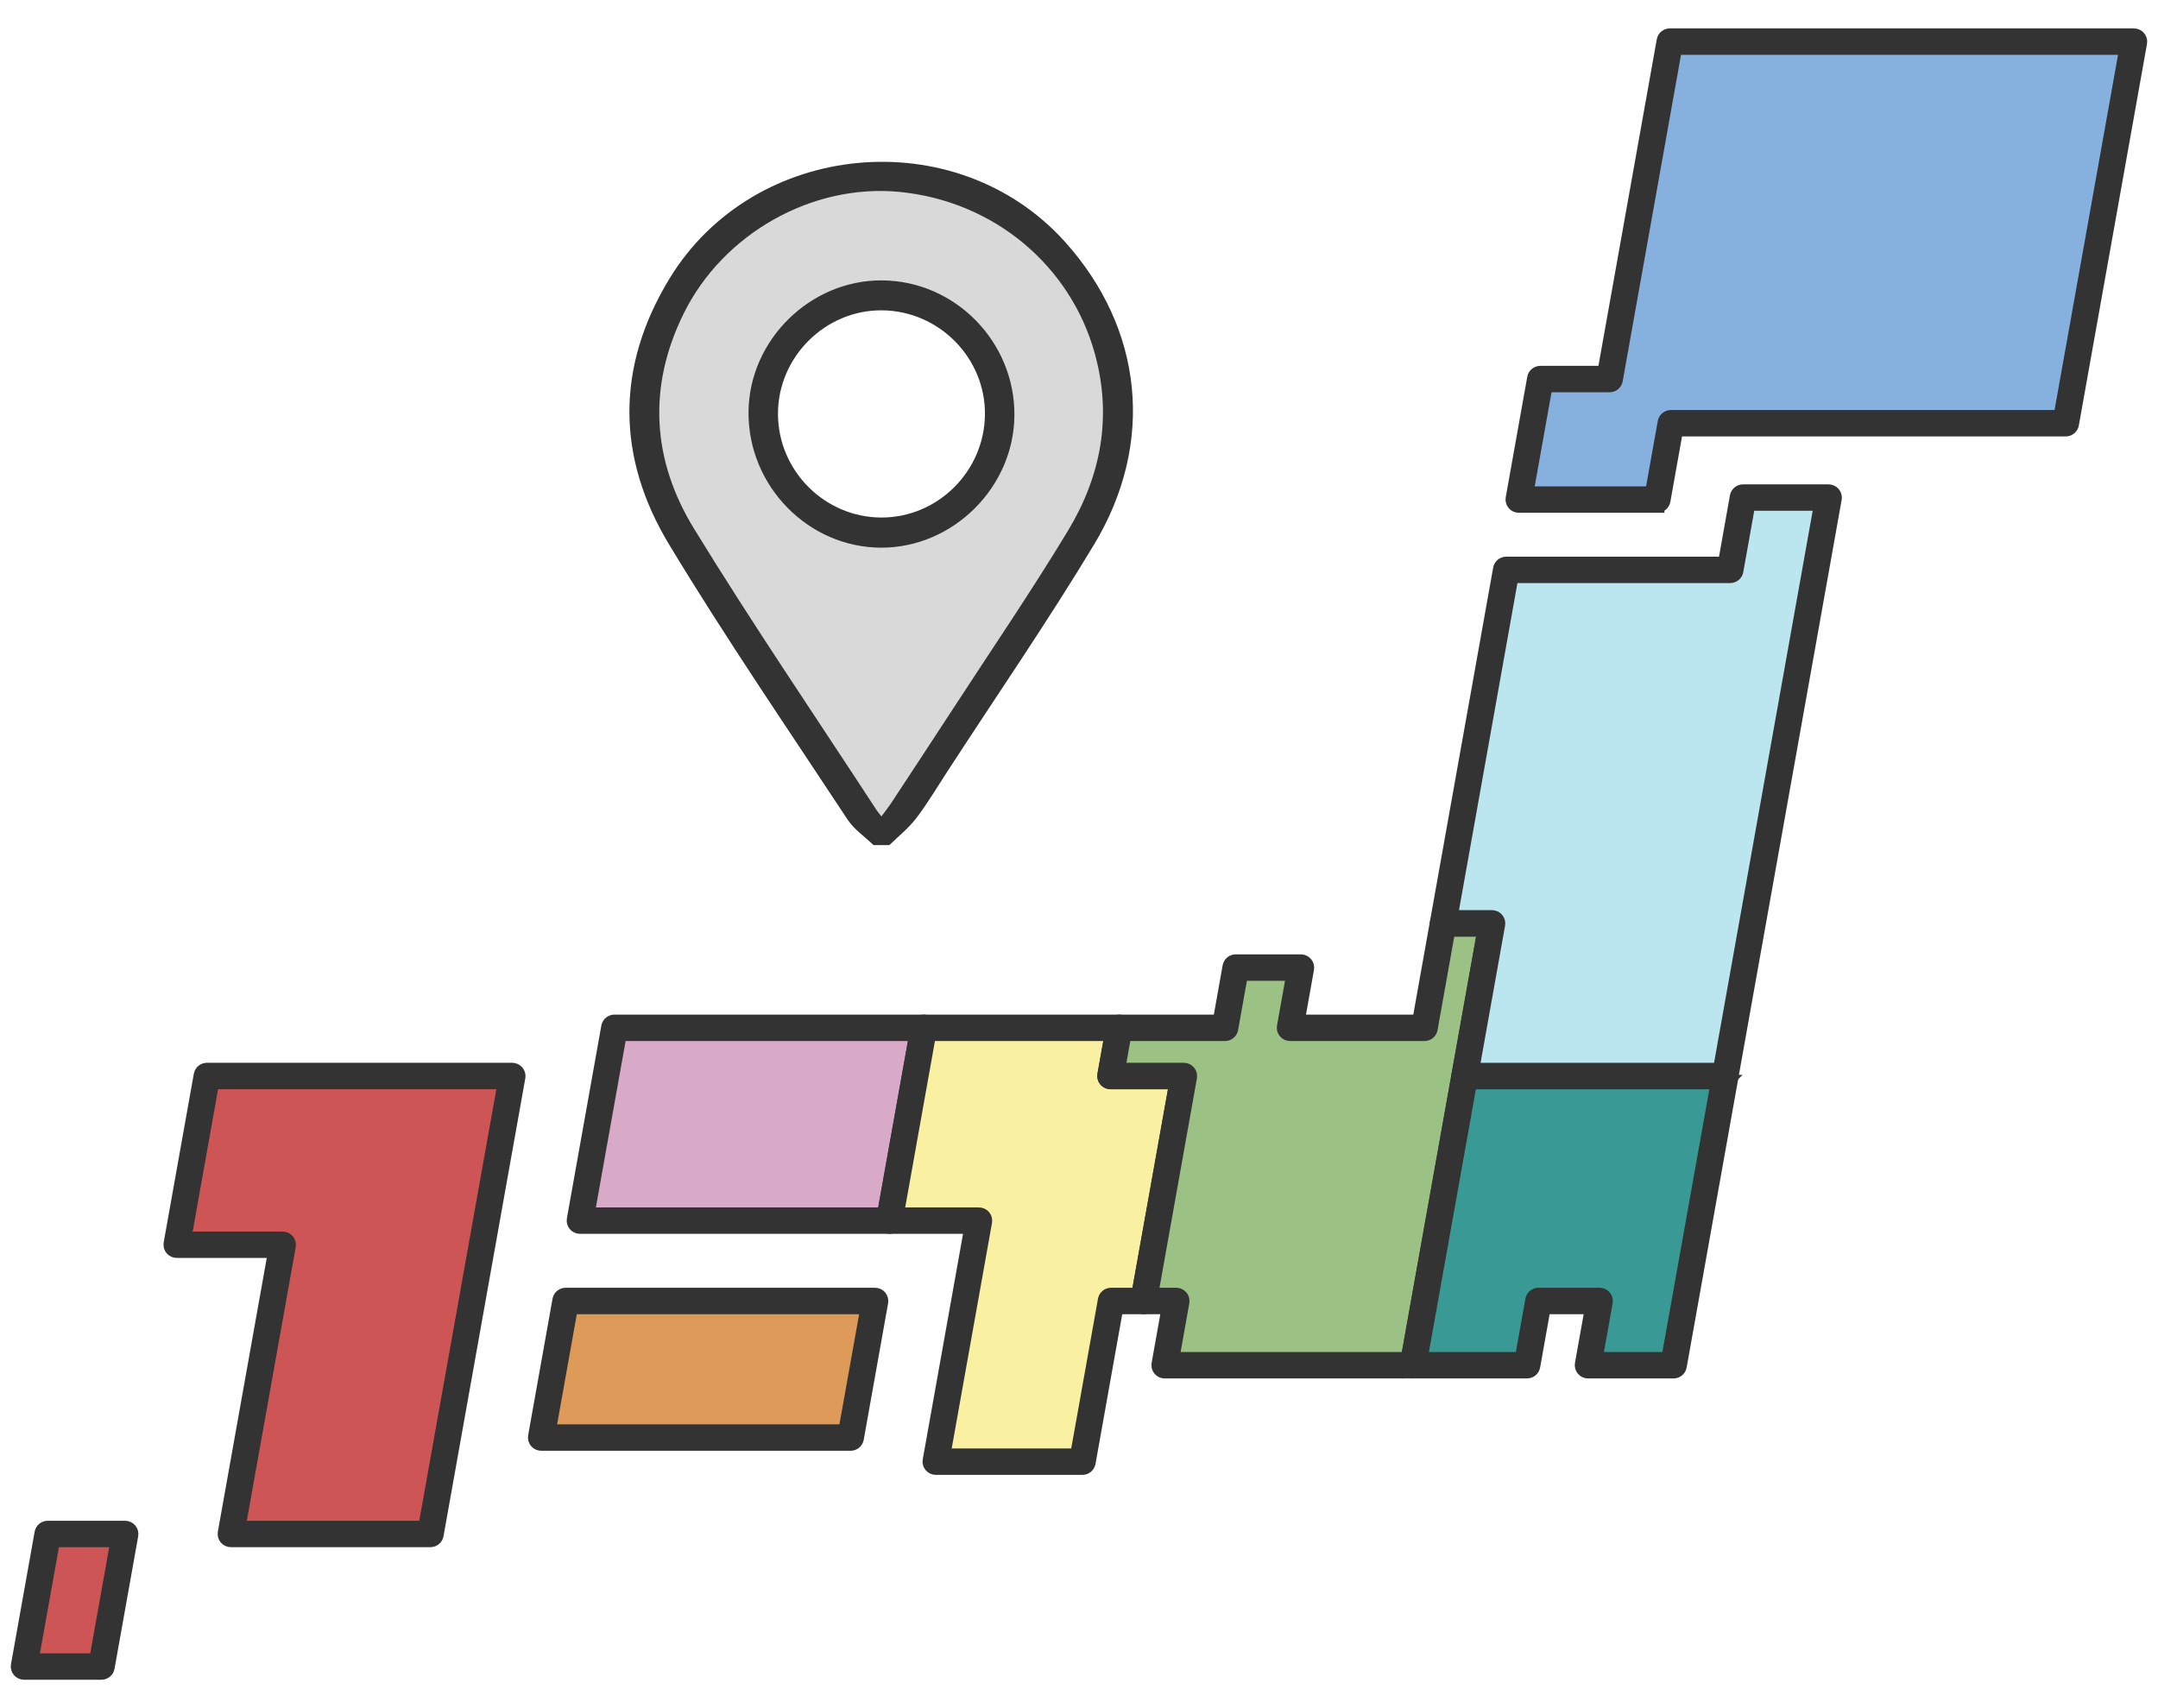
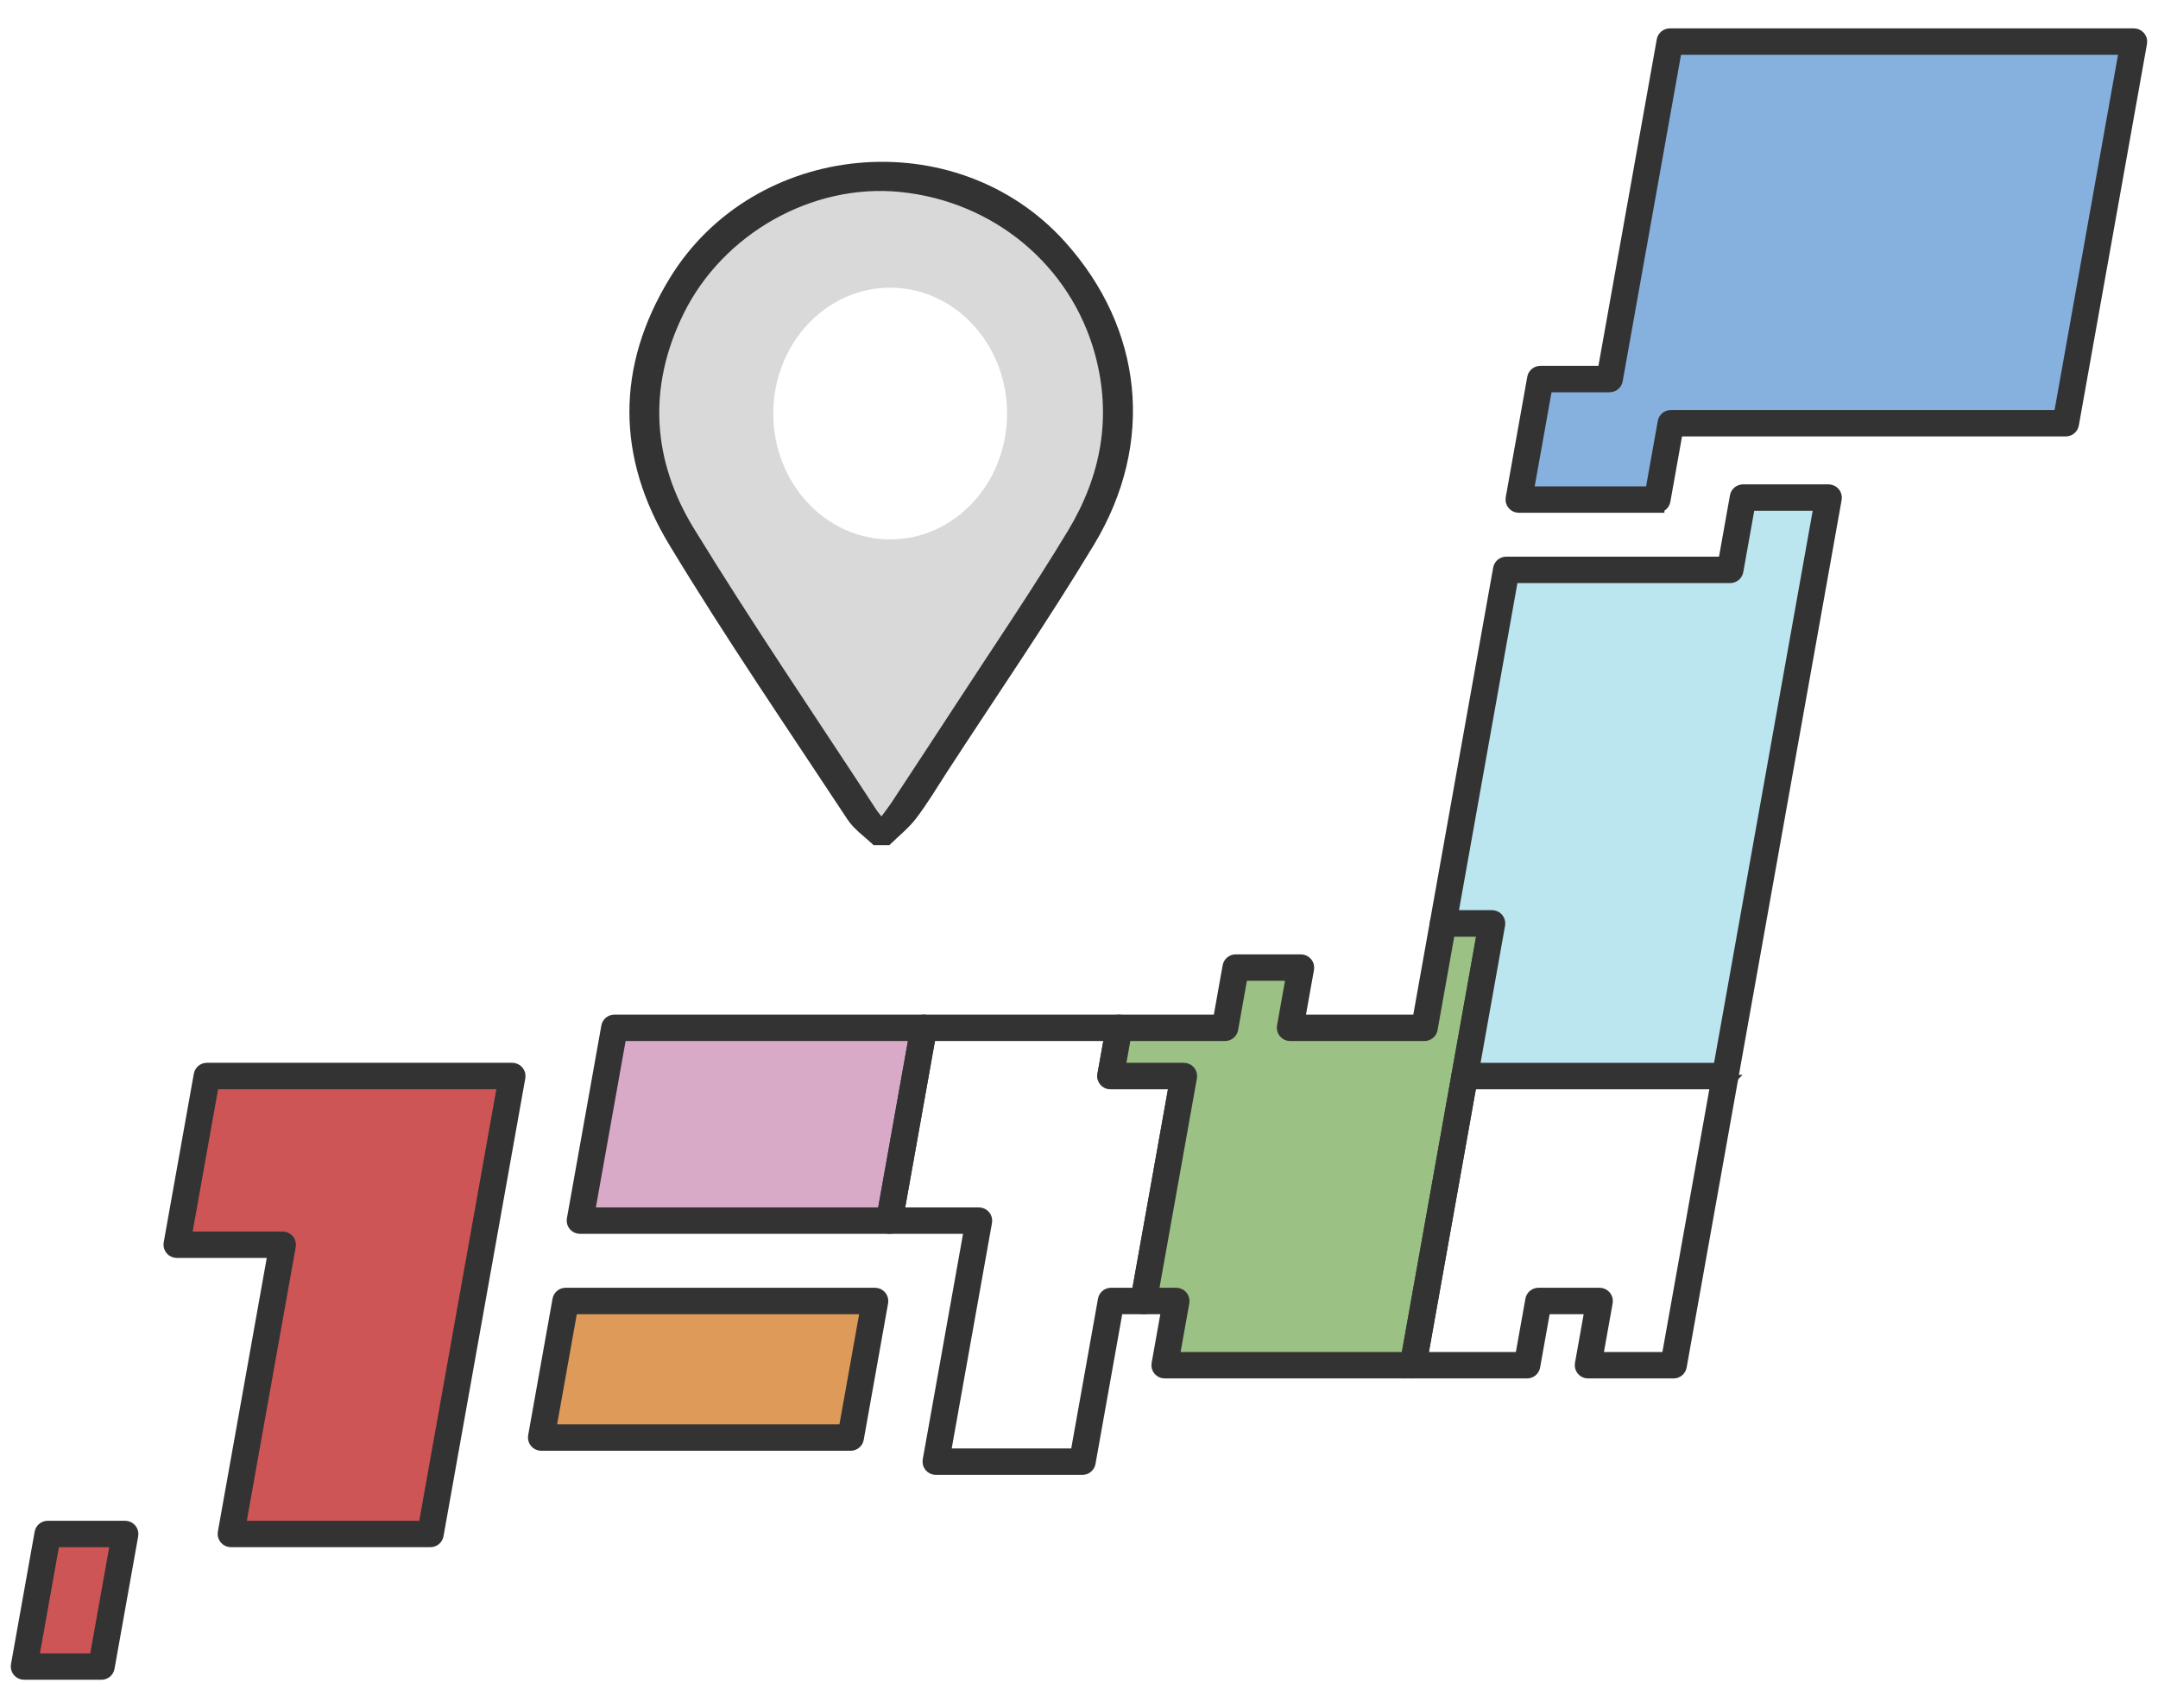
<svg xmlns="http://www.w3.org/2000/svg" width="120" height="95" viewBox="0 0 120 95" fill="none">
  <path d="M1.743 92.351H5.354L6.551 85.648H2.94L1.743 92.351Z" fill="#CE5555" />
  <path d="M5.639 93.021H1.339C1.239 93.021 1.143 92.977 1.078 92.901C1.014 92.826 0.987 92.725 1.004 92.628L2.321 85.255C2.349 85.095 2.491 84.979 2.656 84.979H6.956C7.056 84.979 7.152 85.023 7.217 85.099C7.281 85.174 7.308 85.274 7.291 85.372L5.974 92.744C5.946 92.905 5.804 93.021 5.639 93.021ZM1.744 92.351H5.354L6.551 85.648H2.941L1.744 92.351Z" fill="#333333" stroke="#333333" stroke-width="0.8" />
  <path d="M13.247 84.978H23.648L28.078 60.179H11.791L10.235 68.893H15.716C15.816 68.893 15.911 68.937 15.976 69.012C16.04 69.088 16.068 69.188 16.05 69.286L13.247 84.979V84.978Z" fill="#CE5555" />
  <path d="M23.934 85.648H12.842C12.742 85.648 12.647 85.604 12.582 85.528C12.518 85.452 12.491 85.352 12.508 85.255L15.311 69.562H9.831C9.731 69.562 9.635 69.518 9.571 69.442C9.506 69.366 9.479 69.266 9.496 69.169L11.172 59.785C11.201 59.625 11.342 59.508 11.507 59.508H28.483C28.583 59.508 28.678 59.552 28.743 59.628C28.808 59.704 28.835 59.804 28.817 59.902L24.268 85.371C24.239 85.531 24.098 85.648 23.933 85.648H23.934ZM13.247 84.978H23.649L28.078 60.179H11.792L10.236 68.893H15.716C15.816 68.893 15.912 68.936 15.977 69.012C16.041 69.088 16.068 69.188 16.051 69.286L13.247 84.979V84.978Z" fill="#333333" stroke="#333333" stroke-width="0.8" />
  <path d="M30.502 79.616H47.014L48.252 72.69H31.739L30.502 79.616Z" fill="#DD9A58" />
  <path d="M47.3 80.286H30.098C29.997 80.286 29.902 80.243 29.837 80.167C29.773 80.091 29.746 79.991 29.763 79.893L31.119 72.297C31.148 72.137 31.289 72.02 31.454 72.02H48.657C48.757 72.02 48.852 72.064 48.917 72.14C48.981 72.216 49.008 72.316 48.991 72.413L47.635 80.01C47.606 80.17 47.465 80.286 47.3 80.286ZM30.502 79.616H47.014L48.252 72.69H31.739L30.502 79.616Z" fill="#333333" stroke="#333333" stroke-width="0.8" />
  <path d="M32.656 67.552H49.169L50.965 57.498H34.452L32.656 67.552Z" fill="#D8AAC8" />
  <path d="M49.454 68.221H32.252C32.152 68.221 32.056 68.177 31.991 68.102C31.927 68.026 31.9 67.926 31.917 67.828L33.833 57.104C33.862 56.944 34.003 56.828 34.168 56.828H51.37C51.47 56.828 51.566 56.871 51.631 56.947C51.695 57.023 51.722 57.123 51.705 57.221L49.789 67.945C49.76 68.105 49.619 68.221 49.454 68.221ZM32.657 67.551H49.169L50.965 57.498H34.453L32.657 67.551Z" fill="#333333" stroke="#333333" stroke-width="0.8" />
-   <path d="M52.444 80.956H59.903L61.45 72.296C61.478 72.136 61.62 72.019 61.785 72.019H63.31L65.425 60.178H61.755C61.655 60.178 61.56 60.135 61.495 60.059C61.431 59.983 61.404 59.883 61.421 59.785L61.83 57.498H51.654L49.858 67.552H54.433C54.533 67.552 54.629 67.595 54.694 67.671C54.758 67.747 54.785 67.847 54.768 67.945L52.444 80.956H52.444Z" fill="#F9F0A2" />
  <path d="M60.188 81.627H52.039C51.939 81.627 51.844 81.583 51.779 81.507C51.715 81.431 51.688 81.331 51.705 81.234L54.029 68.222H49.454C49.354 68.222 49.258 68.178 49.194 68.102C49.129 68.026 49.102 67.926 49.119 67.829L51.035 57.105C51.064 56.945 51.205 56.828 51.37 56.828H62.234C62.335 56.828 62.43 56.872 62.495 56.948C62.559 57.024 62.586 57.124 62.569 57.221L62.16 59.509H65.83C65.93 59.509 66.025 59.553 66.09 59.629C66.155 59.705 66.182 59.805 66.165 59.902L63.93 72.413C63.901 72.574 63.76 72.69 63.595 72.69H62.069L60.523 81.35C60.494 81.51 60.353 81.627 60.188 81.627ZM52.444 80.956H59.903L61.45 72.296C61.478 72.136 61.62 72.019 61.785 72.019H63.31L65.425 60.178H61.755C61.655 60.178 61.56 60.135 61.495 60.059C61.431 59.983 61.403 59.883 61.421 59.785L61.83 57.498H51.654L49.858 67.552H54.433C54.533 67.552 54.629 67.595 54.694 67.671C54.758 67.747 54.785 67.847 54.768 67.945L52.444 80.956H52.444Z" fill="#333333" stroke="#333333" stroke-width="0.8" />
  <path d="M65.171 75.594H78.288L82.558 51.689H80.532L79.543 57.221C79.515 57.381 79.374 57.498 79.209 57.498H71.74C71.639 57.498 71.544 57.454 71.479 57.378C71.415 57.302 71.388 57.202 71.405 57.104L71.933 54.146H69.001L68.452 57.221C68.424 57.381 68.283 57.498 68.118 57.498H62.517L62.158 59.508H65.828C65.928 59.508 66.023 59.552 66.088 59.628C66.153 59.704 66.18 59.804 66.162 59.902L63.998 72.019H65.404C65.504 72.019 65.6 72.063 65.665 72.139C65.729 72.215 65.756 72.315 65.739 72.413L65.171 75.594V75.594Z" fill="#9CC184" />
  <path d="M78.574 76.264H64.767C64.667 76.264 64.571 76.221 64.506 76.145C64.442 76.069 64.415 75.969 64.432 75.871L65 72.69H63.594C63.493 72.69 63.398 72.646 63.333 72.57C63.269 72.494 63.242 72.394 63.259 72.297L65.424 60.179H61.754C61.654 60.179 61.558 60.135 61.493 60.059C61.429 59.983 61.402 59.883 61.419 59.786L61.898 57.105C61.927 56.945 62.068 56.828 62.233 56.828H67.833L68.382 53.754C68.41 53.593 68.552 53.477 68.717 53.477H72.338C72.438 53.477 72.533 53.521 72.598 53.597C72.663 53.673 72.69 53.773 72.673 53.87L72.144 56.828H78.924L79.912 51.297C79.941 51.136 80.082 51.02 80.247 51.02H82.963C83.063 51.02 83.159 51.064 83.224 51.14C83.288 51.216 83.315 51.316 83.298 51.413L78.908 75.989C78.879 76.149 78.738 76.266 78.573 76.266L78.574 76.264ZM65.172 75.595H78.289L82.559 51.689H80.532L79.544 57.221C79.516 57.381 79.374 57.498 79.209 57.498H71.74C71.64 57.498 71.545 57.454 71.48 57.378C71.415 57.302 71.388 57.202 71.405 57.105L71.934 54.146H69.002L68.453 57.221C68.424 57.381 68.283 57.498 68.118 57.498H62.518L62.159 59.508H65.828C65.928 59.508 66.024 59.552 66.089 59.628C66.153 59.704 66.18 59.804 66.163 59.902L63.999 72.019H65.405C65.505 72.019 65.6 72.063 65.665 72.139C65.73 72.215 65.757 72.315 65.74 72.413L65.172 75.594V75.595Z" fill="#333333" stroke="#333333" stroke-width="0.8" />
-   <path d="M88.713 75.594H92.776L95.53 60.179H81.733L78.98 75.594H84.627L85.217 72.297C85.245 72.136 85.386 72.02 85.551 72.02H88.947C89.047 72.02 89.142 72.064 89.207 72.14C89.271 72.216 89.299 72.316 89.281 72.413L88.713 75.594H88.713Z" fill="#399994" />
  <path d="M93.061 76.264H88.308C88.208 76.264 88.112 76.221 88.047 76.145C87.983 76.069 87.956 75.969 87.973 75.871L88.541 72.69H85.836L85.247 75.988C85.218 76.148 85.077 76.264 84.912 76.264H78.574C78.474 76.264 78.379 76.221 78.314 76.145C78.249 76.069 78.222 75.969 78.239 75.871L81.113 59.785C81.142 59.625 81.283 59.508 81.448 59.508H95.934C96.034 59.508 96.13 59.552 96.195 59.628C96.259 59.704 96.286 59.804 96.269 59.902L93.395 75.988C93.367 76.148 93.225 76.264 93.061 76.264H93.061ZM88.713 75.595H92.776L95.53 60.179H81.734L78.98 75.595H84.628L85.217 72.297C85.245 72.137 85.386 72.02 85.552 72.02H88.947C89.047 72.02 89.142 72.064 89.207 72.14C89.272 72.216 89.299 72.316 89.281 72.413L88.713 75.595H88.713Z" fill="#333333" stroke="#333333" stroke-width="0.8" />
  <path d="M81.852 59.509H95.648L101.276 28.007H97.213L96.544 31.752C96.515 31.912 96.374 32.028 96.209 32.028H84.045L80.652 51.019H82.964C83.064 51.019 83.159 51.063 83.225 51.139C83.289 51.214 83.316 51.315 83.299 51.412L81.853 59.509H81.852Z" fill="#BBE5EF" />
  <path d="M95.934 60.179H81.447C81.347 60.179 81.252 60.135 81.187 60.059C81.123 59.984 81.095 59.883 81.112 59.786L82.559 51.689H80.247C80.147 51.689 80.052 51.645 79.987 51.57C79.922 51.494 79.895 51.394 79.912 51.296L83.425 31.636C83.453 31.476 83.594 31.359 83.76 31.359H95.924L96.592 27.615C96.621 27.454 96.762 27.338 96.927 27.338H101.68C101.78 27.338 101.876 27.382 101.941 27.458C102.005 27.534 102.032 27.634 102.015 27.731L96.268 59.903C96.239 60.063 96.098 60.18 95.933 60.18L95.934 60.179ZM81.852 59.509H95.649L101.276 28.007H97.213L96.544 31.752C96.516 31.912 96.374 32.028 96.209 32.028H84.045L80.653 51.019H82.964C83.064 51.019 83.16 51.063 83.225 51.139C83.289 51.214 83.316 51.315 83.299 51.412L81.853 59.509H81.852Z" fill="#333333" stroke="#333333" stroke-width="0.8" />
  <path d="M84.863 27.449H91.869L92.578 23.48C92.607 23.32 92.748 23.204 92.913 23.204H114.584L118.255 2.65H93.142L89.838 21.14C89.81 21.3 89.669 21.416 89.504 21.416H85.941L84.863 27.449Z" fill="#86B1DF" />
  <path d="M92.154 28.119H84.458C84.358 28.119 84.262 28.075 84.198 27.999C84.133 27.923 84.106 27.823 84.123 27.726L85.321 21.023C85.349 20.863 85.49 20.747 85.656 20.747H89.219L92.522 2.256C92.55 2.095 92.691 1.979 92.856 1.979H118.66C118.76 1.979 118.855 2.023 118.92 2.099C118.985 2.175 119.012 2.275 118.994 2.372L115.203 23.597C115.174 23.757 115.033 23.873 114.868 23.873H93.198L92.489 27.842C92.46 28.002 92.319 28.118 92.154 28.118V28.119ZM84.863 27.448H91.869L92.578 23.48C92.606 23.32 92.748 23.203 92.913 23.203H114.583L118.255 2.65H93.141L89.838 21.14C89.81 21.3 89.668 21.416 89.503 21.416H85.941L84.863 27.448Z" fill="#333333" stroke="#333333" stroke-width="0.8" />
  <g clip-path="url(#clip0_878_1012)">
    <path d="M49 10.001C52.22 9.95 54.316 10.221 57 12.001C61.003 14.655 62.515 18.198 62.5 23C62.489 26.521 59.5 31.5 59.5 31.5C59.459 31.565 49.998 46.5 49 46.501C47.999 46.498 39 31.5 39 31.5C38.985 31.479 35.567 26.582 35.5 23C35.408 18.108 37.369 14.623 41.5 12.001C44.059 10.376 45.969 10.048 49 10.001ZM49.5 16C45.91 16.001 43 19.134 43 23C43 26.866 45.91 30 49.5 30C53.09 30 56 26.866 56 23C56 19.134 53.09 16 49.5 16Z" fill="#D9D9D9" />
    <path d="M48.572 47C48.086 46.53 47.492 46.13 47.129 45.578C43.788 40.506 40.353 35.49 37.213 30.294C34.285 25.449 34.232 20.409 37.235 15.484C41.933 7.782 53.175 6.741 59.211 13.439C63.558 18.262 64.258 24.62 60.829 30.301C58.241 34.59 55.398 38.724 52.667 42.926C52.102 43.796 51.571 44.692 50.943 45.514C50.522 46.066 49.959 46.508 49.459 47H48.572ZM49.015 45.404C49.246 45.09 49.411 44.883 49.556 44.663C50.709 42.91 51.864 41.158 53.009 39.399C55.149 36.109 57.365 32.865 59.393 29.506C61.218 26.481 61.849 23.195 60.884 19.681C59.532 14.762 55.261 11.188 50.03 10.674C45.163 10.195 40.209 12.995 38.016 17.439C35.994 21.54 36.27 25.613 38.591 29.401C41.84 34.704 45.348 39.847 48.746 45.059C48.799 45.141 48.866 45.214 49.015 45.405L49.015 45.404Z" fill="#333333" />
-     <path d="M49.045 15.594C53.116 15.62 56.438 19.009 56.408 23.105C56.378 27.096 53.01 30.45 49.023 30.459C44.952 30.467 41.582 27.024 41.623 22.898C41.663 18.909 45.057 15.568 49.045 15.594ZM49.008 28.783C52.148 28.79 54.744 26.205 54.77 23.046C54.795 19.904 52.217 17.292 49.059 17.259C45.893 17.226 43.249 19.858 43.261 23.032C43.273 26.187 45.861 28.776 49.008 28.783Z" fill="#333333" />
  </g>
  <defs>
    <clipPath id="clip0_878_1012">
      <rect width="28" height="38" fill="white" transform="translate(35 9)" />
    </clipPath>
  </defs>
</svg>